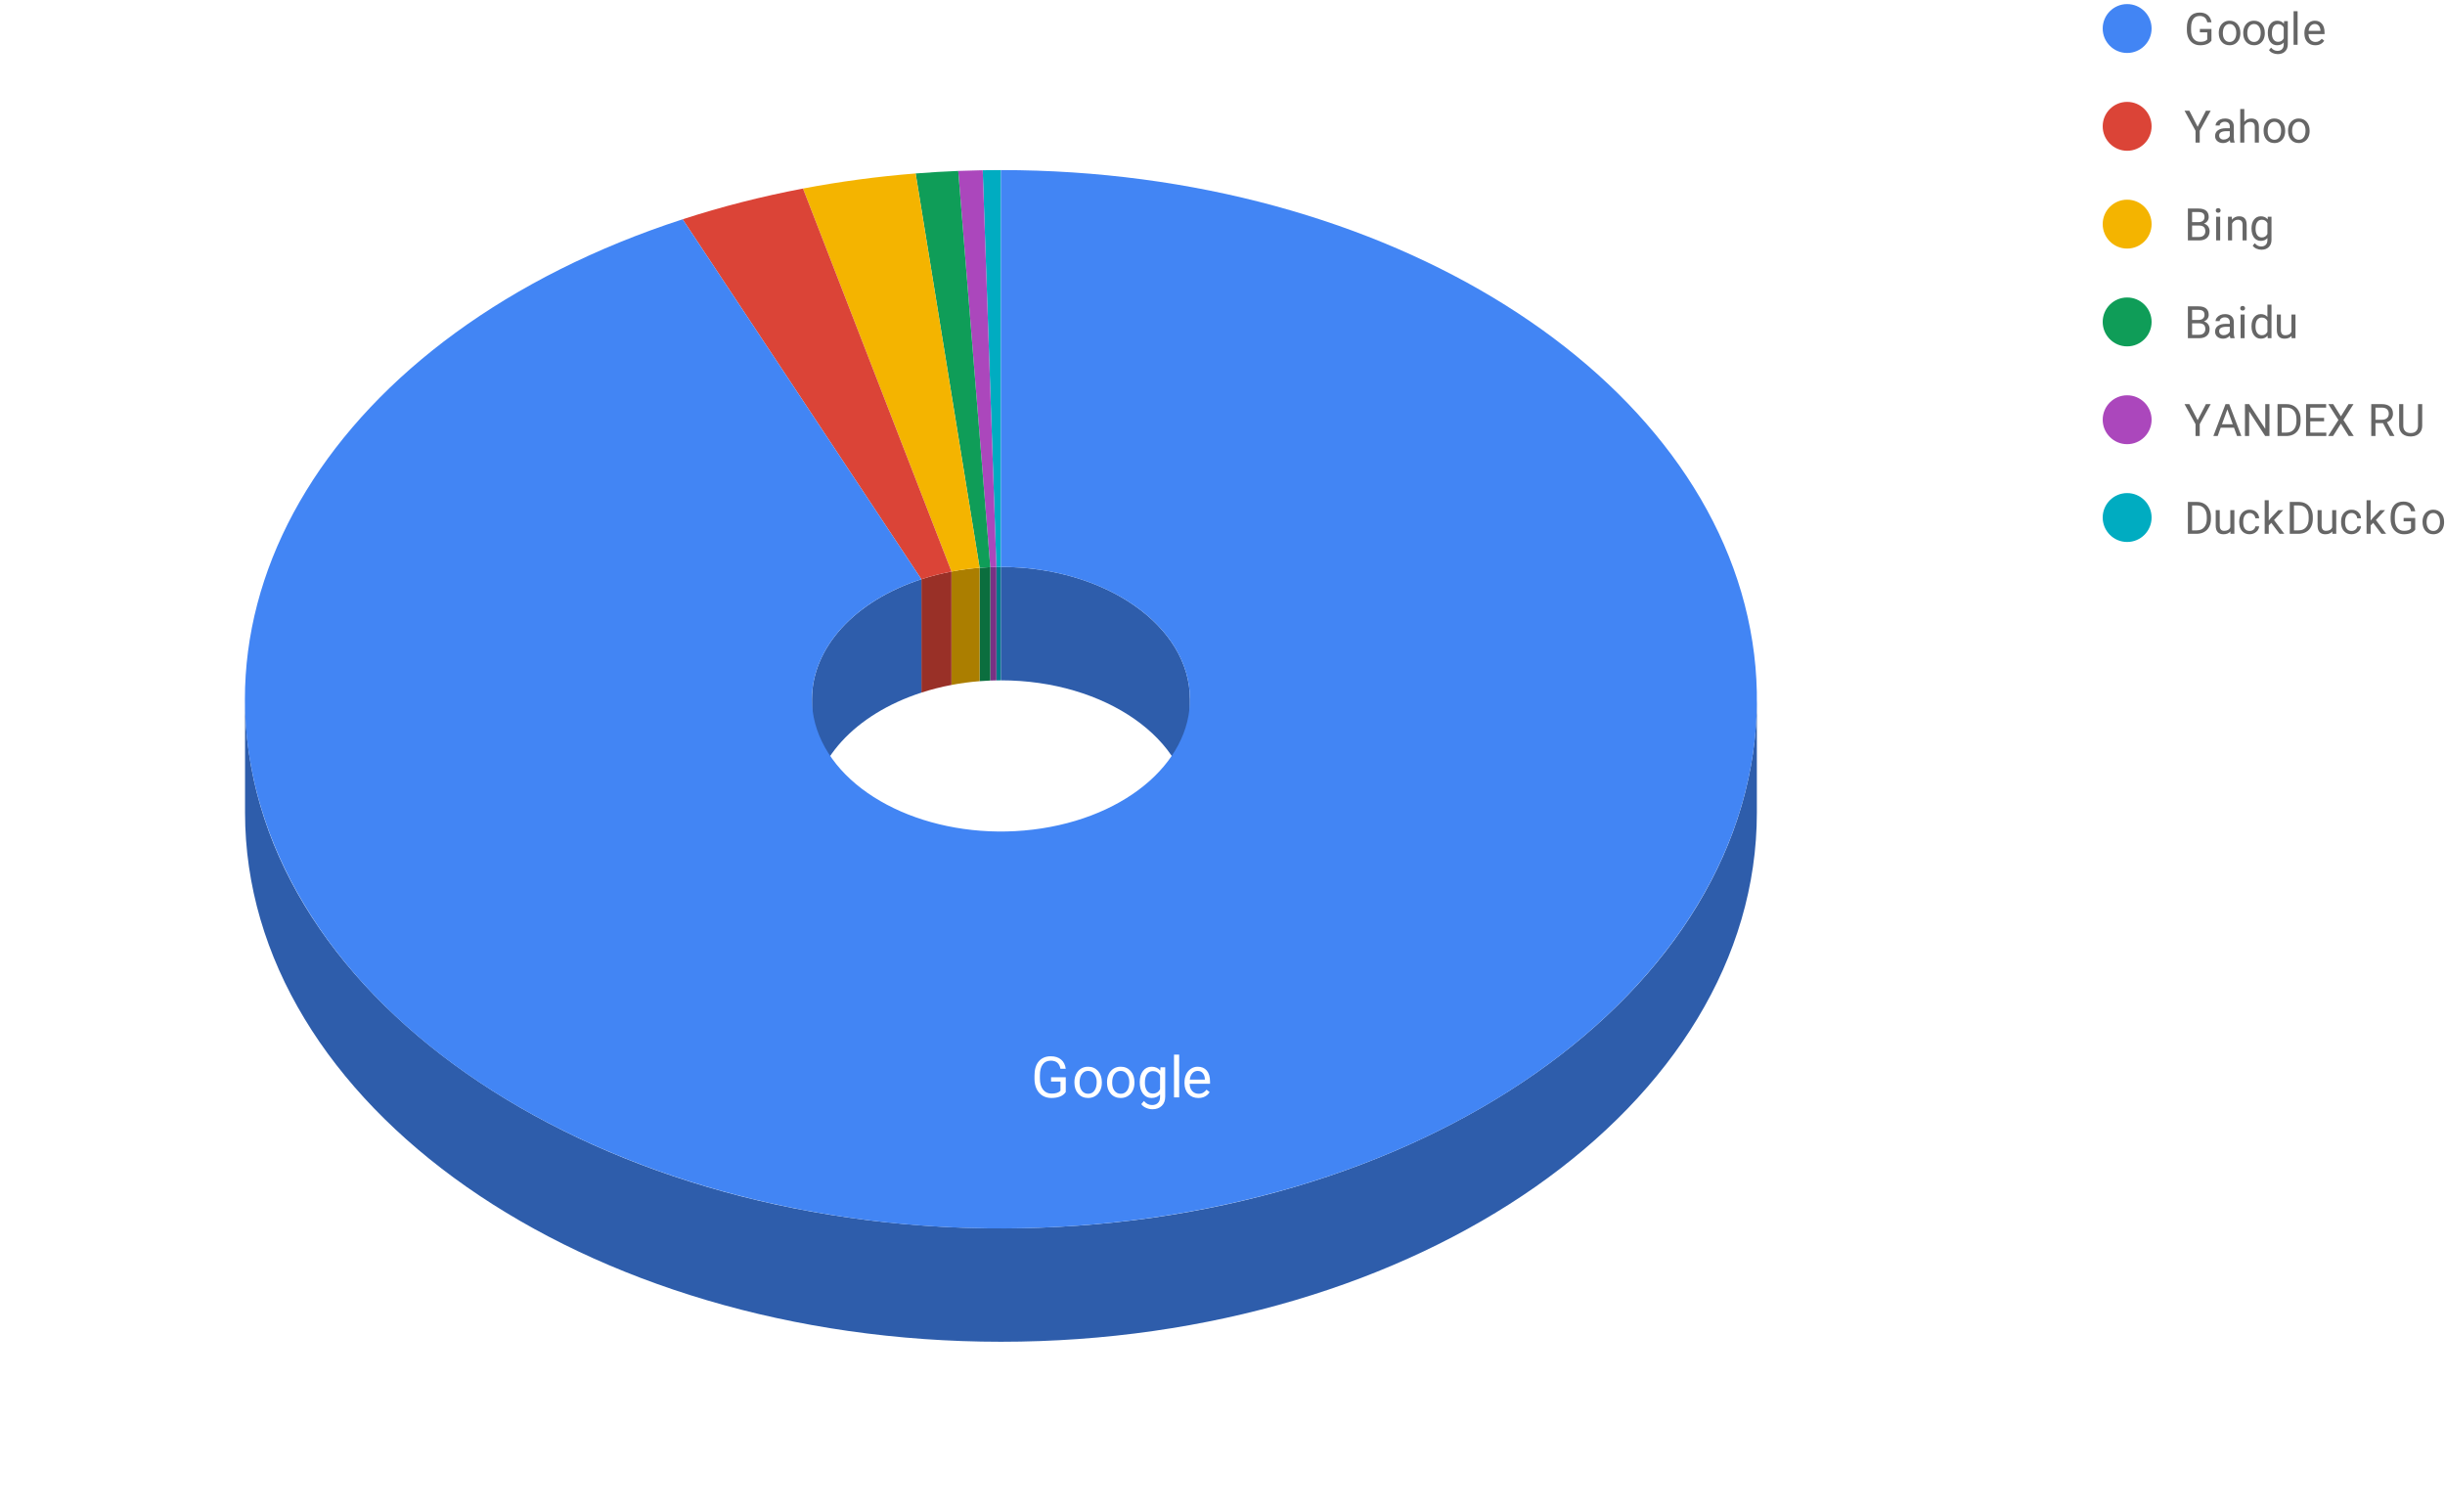
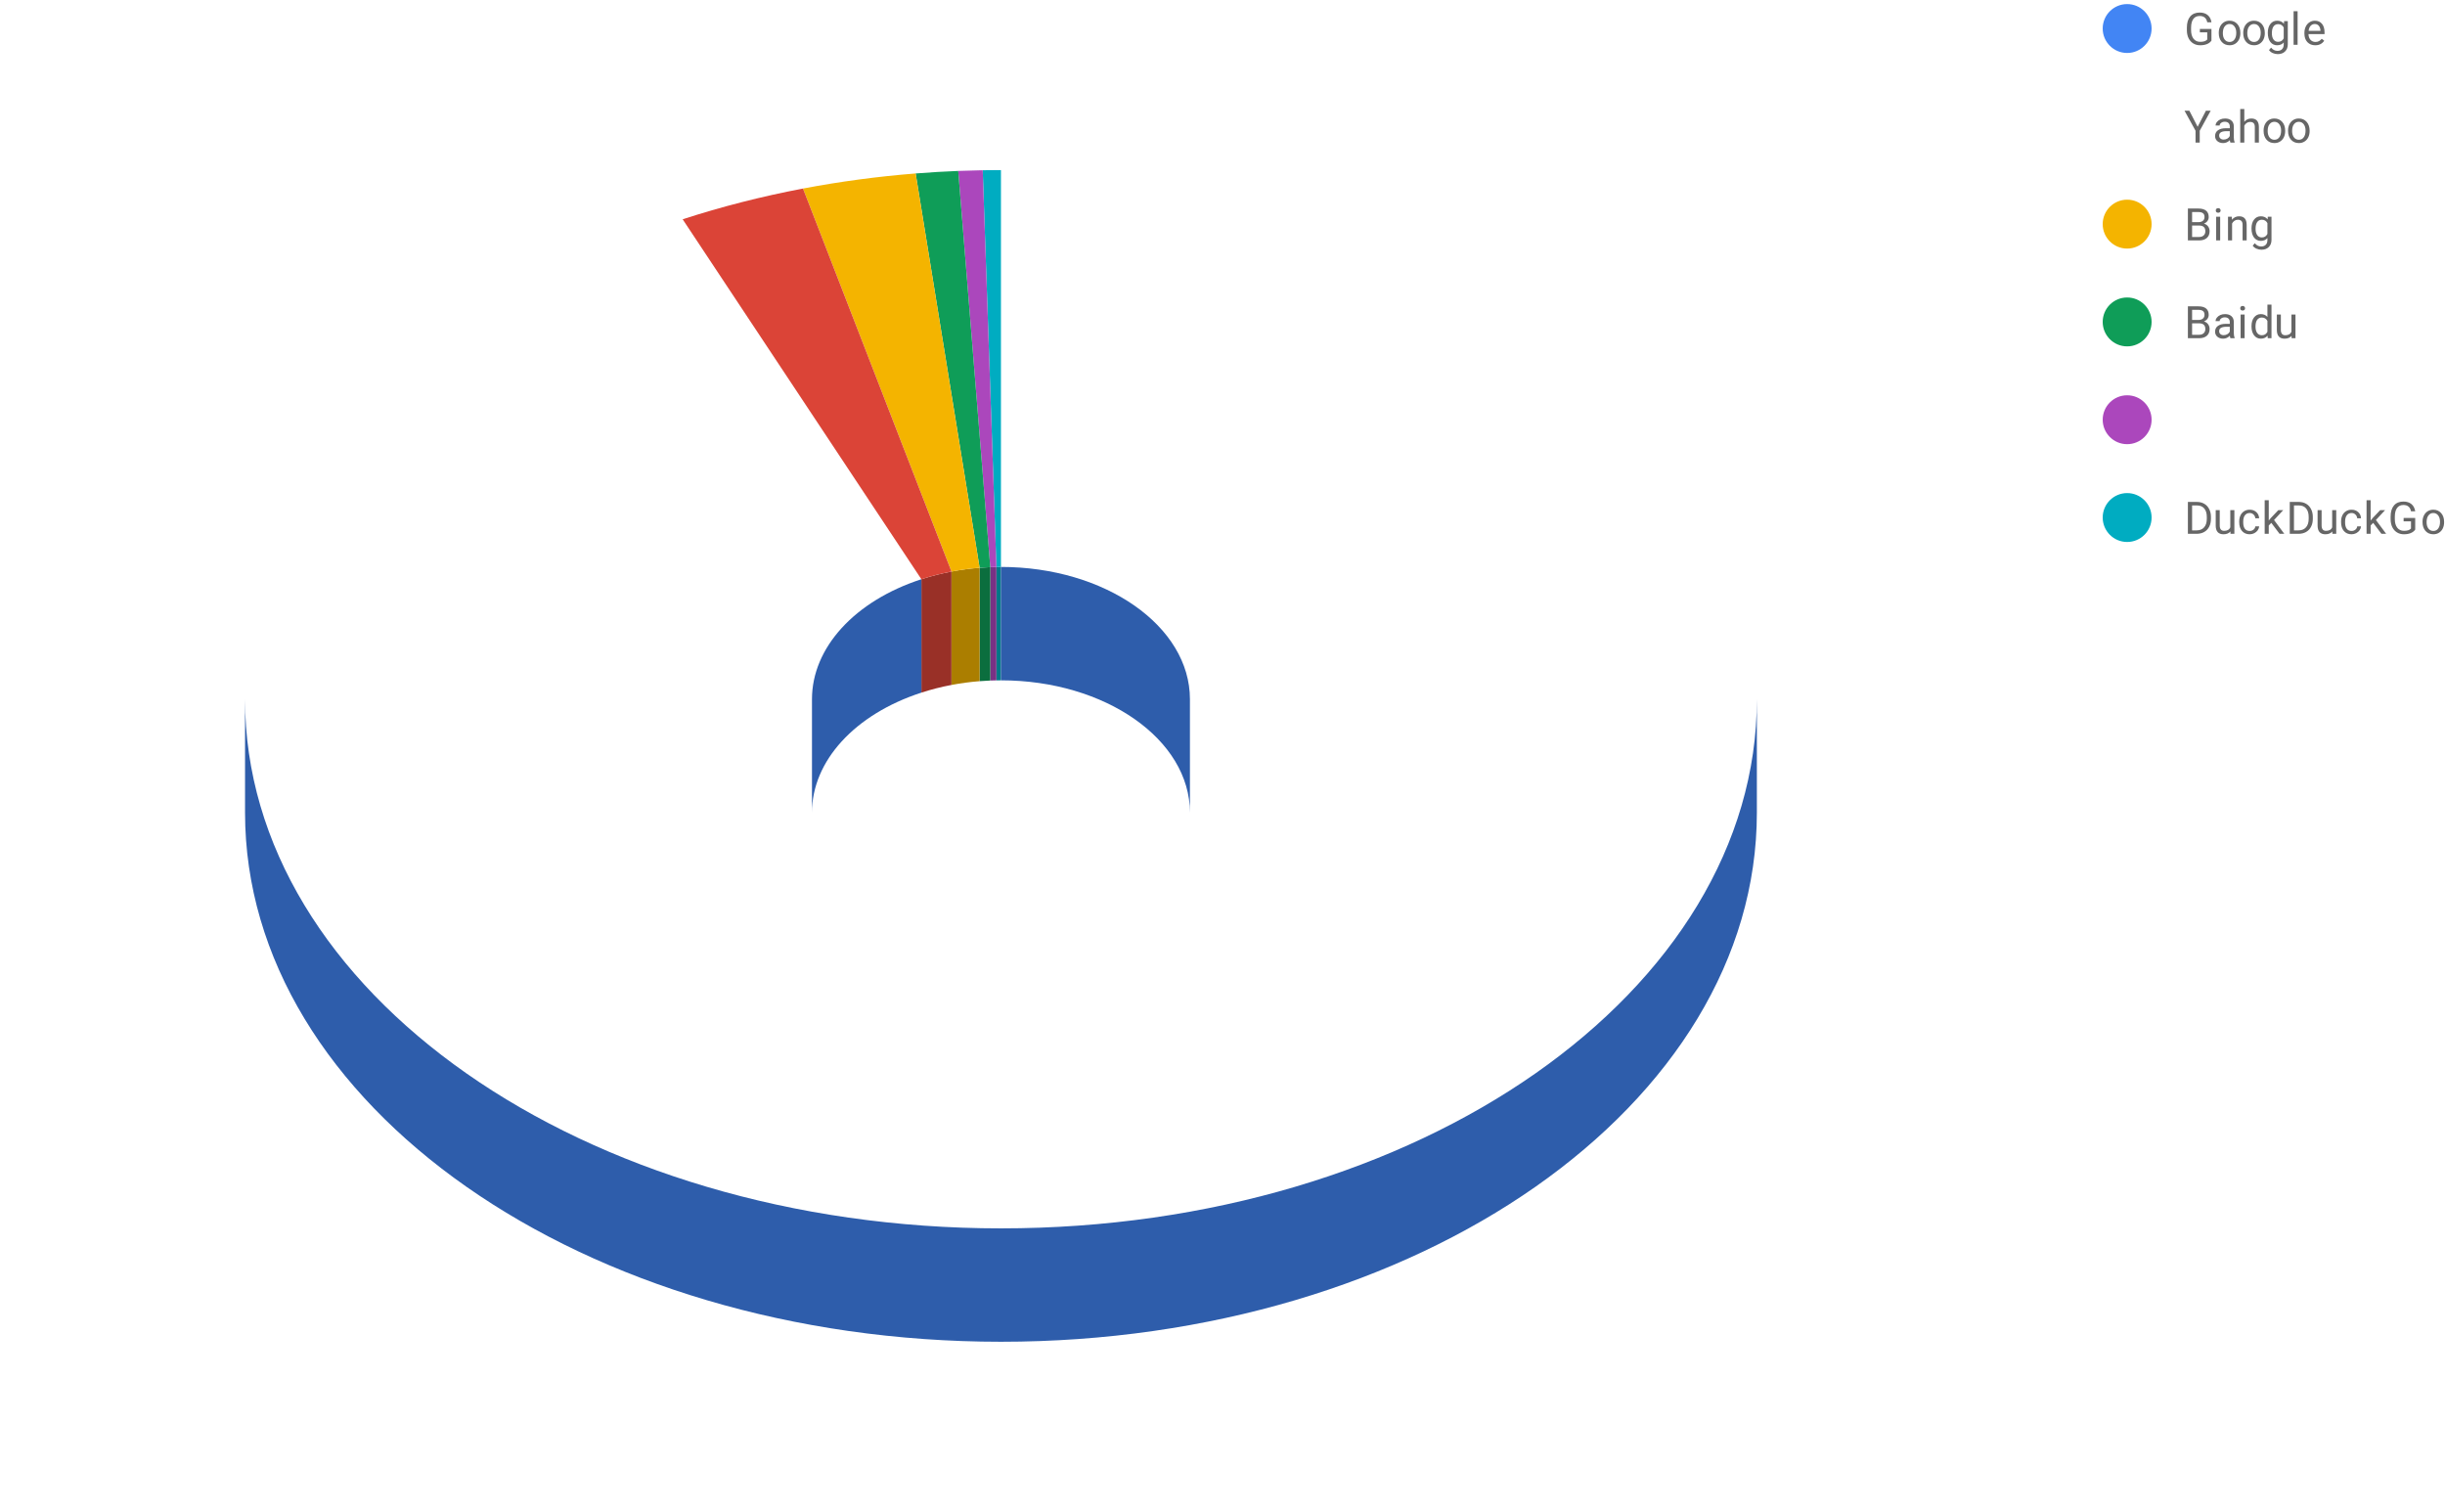
<svg xmlns="http://www.w3.org/2000/svg" version="1.1" viewBox="0.0 0.0 600.0 371.0" fill="none" stroke="none" stroke-linecap="square" stroke-miterlimit="10" width="600" height="371">
-   <path fill="#ffffff" d="M0 0L600.0 0L600.0 371.0L0 371.0L0 0Z" fill-rule="nonzero" />
+   <path fill="#ffffff" d="M0 0L600.0 0L600.0 371.0L0 0Z" fill-rule="nonzero" />
  <path fill="#007887" d="M244.514 139.134C244.887 139.128 245.26 139.125 245.633 139.125L245.633 166.95C245.26 166.95 244.887 166.953 244.514 166.959Z" fill-rule="nonzero" />
  <path fill="#00acc1" d="M241.155 41.775C242.647 41.75 244.14 41.737 245.633 41.737L245.633 139.125C245.26 139.125 244.887 139.128 244.514 139.134Z" fill-rule="nonzero" />
  <path fill="#783284" d="M243.012 139.177C243.512 139.157 244.013 139.143 244.514 139.134L244.514 166.959C244.013 166.968 243.512 166.982 243.012 167.002Z" fill-rule="nonzero" />
  <path fill="#ab47bc" d="M235.148 41.945C237.149 41.866 239.151 41.809 241.155 41.775L244.514 139.134C244.013 139.143 243.512 139.157 243.012 139.177Z" fill-rule="nonzero" />
  <path fill="#0b6e3e" d="M240.399 139.332C241.268 139.263 242.139 139.211 243.012 139.177L243.012 167.002C242.139 167.036 241.268 167.088 240.399 167.157Z" fill-rule="nonzero" />
  <path fill="#0f9d58" d="M224.697 42.567C228.171 42.291 231.657 42.083 235.148 41.945L243.012 139.177C242.139 139.211 241.268 139.263 240.399 139.332Z" fill-rule="nonzero" />
  <path fill="#ab7e00" d="M233.488 140.258C235.755 139.827 238.065 139.518 240.399 139.332L240.399 167.157C238.065 167.343 235.755 167.652 233.488 168.083Z" fill-rule="nonzero" />
  <path fill="#f4b400" d="M197.053 46.269C206.121 44.547 215.362 43.309 224.697 42.567L240.399 139.332C238.065 139.518 235.755 139.827 233.488 140.258Z" fill-rule="nonzero" />
  <path fill="#993027" d="M226.106 142.143C228.486 141.37 230.956 140.739 233.488 140.258L233.488 168.083C230.956 168.564 228.486 169.195 226.106 169.968Z" fill-rule="nonzero" />
  <path fill="#db4437" d="M167.523 53.811C177.044 50.717 186.923 48.194 197.053 46.269L233.488 140.258C230.956 140.739 228.486 141.37 226.106 142.143Z" fill-rule="nonzero" />
  <path fill="#2e5dab" d="M431.133 199.412C431.133 271.127 348.082 329.262 245.633 329.262C143.185 329.262 60.133 271.127 60.133 199.412L60.133 171.588C60.133 243.302 143.185 301.438 245.633 301.438C348.082 301.438 431.133 243.302 431.133 171.588Z" fill-rule="nonzero" />
  <path fill="#2e5dab" d="M245.633 139.125C271.246 139.125 292.008 153.659 292.008 171.588L292.008 199.412C292.008 181.484 271.246 166.95 245.633 166.95Z" fill-rule="nonzero" />
  <path fill="#2e5dab" d="M199.258 171.588C199.258 158.952 209.733 147.464 226.106 142.143L226.106 169.968C209.733 175.289 199.258 186.777 199.258 199.412Z" fill-rule="nonzero" />
-   <path fill="#4285f4" d="M245.633 41.737C340.296 41.737 419.774 91.633 430.039 157.506C440.305 223.379 378.066 284.096 285.629 298.383C193.193 312.671 100.217 275.945 69.902 213.17C39.588 150.396 81.661 81.713 167.523 53.811L226.106 142.143C204.64 149.119 194.122 166.29 201.701 181.983C209.279 197.677 232.523 206.858 255.632 203.286C278.741 199.715 294.301 184.535 291.735 168.067C289.168 151.599 269.299 139.125 245.633 139.125Z" fill-rule="nonzero" />
-   <path fill="#ffffff" d="M261.536 267.988Q261.036 268.723 260.13 269.082Q259.224 269.441 258.021 269.441Q256.802 269.441 255.849 268.879Q254.911 268.301 254.396 267.254Q253.88 266.191 253.864 264.801L253.864 263.941Q253.864 261.691 254.911 260.457Q255.974 259.207 257.864 259.207Q259.427 259.207 260.38 260.004Q261.333 260.801 261.536 262.269L260.224 262.269Q259.864 260.285 257.88 260.285Q256.552 260.285 255.864 261.223Q255.192 262.144 255.192 263.894L255.192 264.707Q255.192 266.394 255.958 267.379Q256.724 268.363 258.021 268.363Q258.771 268.363 259.317 268.207Q259.88 268.035 260.239 267.644L260.239 265.41L257.927 265.41L257.927 264.348L261.536 264.348L261.536 267.988ZM263.661 265.535Q263.661 264.441 264.083 263.582Q264.521 262.707 265.271 262.238Q266.036 261.769 267.021 261.769Q268.521 261.769 269.458 262.816Q270.396 263.863 270.396 265.598L270.396 265.691Q270.396 266.769 269.974 267.629Q269.567 268.473 268.786 268.957Q268.021 269.441 267.036 269.441Q265.521 269.441 264.583 268.394Q263.661 267.348 263.661 265.629L263.661 265.535ZM264.927 265.691Q264.927 266.91 265.489 267.66Q266.067 268.41 267.036 268.41Q267.989 268.41 268.552 267.66Q269.13 266.894 269.13 265.535Q269.13 264.316 268.552 263.566Q267.974 262.801 267.021 262.801Q266.083 262.801 265.505 263.551Q264.927 264.301 264.927 265.691ZM271.661 265.535Q271.661 264.441 272.083 263.582Q272.521 262.707 273.271 262.238Q274.036 261.769 275.021 261.769Q276.521 261.769 277.458 262.816Q278.396 263.863 278.396 265.598L278.396 265.691Q278.396 266.769 277.974 267.629Q277.567 268.473 276.786 268.957Q276.021 269.441 275.036 269.441Q273.521 269.441 272.583 268.394Q271.661 267.348 271.661 265.629L271.661 265.535ZM272.927 265.691Q272.927 266.91 273.489 267.66Q274.067 268.41 275.036 268.41Q275.989 268.41 276.552 267.66Q277.13 266.894 277.13 265.535Q277.13 264.316 276.552 263.566Q275.974 262.801 275.021 262.801Q274.083 262.801 273.505 263.551Q272.927 264.301 272.927 265.691ZM279.692 265.535Q279.692 263.816 280.489 262.801Q281.286 261.769 282.614 261.769Q283.958 261.769 284.724 262.723L284.786 261.91L285.942 261.91L285.942 269.129Q285.942 270.566 285.083 271.379Q284.239 272.207 282.802 272.207Q282.005 272.207 281.239 271.863Q280.474 271.535 280.067 270.941L280.724 270.176Q281.536 271.176 282.708 271.176Q283.63 271.176 284.146 270.66Q284.677 270.144 284.677 269.191L284.677 268.566Q283.911 269.441 282.599 269.441Q281.302 269.441 280.489 268.394Q279.692 267.348 279.692 265.535ZM280.958 265.691Q280.958 266.941 281.474 267.66Q281.989 268.363 282.911 268.363Q284.114 268.363 284.677 267.269L284.677 263.894Q284.083 262.848 282.927 262.848Q282.005 262.848 281.474 263.566Q280.958 264.269 280.958 265.691ZM289.364 269.301L288.099 269.301L288.099 258.801L289.364 258.801L289.364 269.301ZM294.067 269.441Q292.552 269.441 291.614 268.457Q290.677 267.457 290.677 265.801L290.677 265.582Q290.677 264.473 291.099 263.613Q291.521 262.738 292.271 262.254Q293.021 261.769 293.911 261.769Q295.349 261.769 296.146 262.723Q296.942 263.66 296.942 265.441L296.942 265.957L291.942 265.957Q291.958 267.051 292.567 267.738Q293.192 268.41 294.13 268.41Q294.802 268.41 295.255 268.144Q295.724 267.863 296.083 267.41L296.849 268.004Q295.927 269.441 294.067 269.441ZM293.911 262.801Q293.146 262.801 292.614 263.363Q292.099 263.926 291.974 264.926L295.677 264.926L295.677 264.832Q295.63 263.863 295.161 263.332Q294.692 262.801 293.911 262.801Z" fill-rule="nonzero" />
  <path fill="#4285f4" d="M528.0 7.0C528.0 10.314 525.314 13.0 522.0 13.0C518.686 13.0 516.0 10.314 516.0 7.0C516.0 3.686 518.686 1.0 522.0 1.0C525.314 1.0 528.0 3.686 528.0 7.0Z" fill-rule="nonzero" />
  <path fill="#666666" d="M542.688 9.969Q542.281 10.547 541.562 10.828Q540.859 11.109 539.922 11.109Q538.953 11.109 538.219 10.656Q537.484 10.203 537.078 9.391Q536.672 8.562 536.656 7.469L536.656 6.781Q536.656 5.016 537.469 4.047Q538.297 3.078 539.797 3.078Q541.016 3.078 541.766 3.703Q542.516 4.328 542.688 5.469L541.656 5.469Q541.359 3.922 539.797 3.922Q538.766 3.922 538.234 4.656Q537.703 5.375 537.688 6.75L537.688 7.391Q537.688 8.719 538.281 9.5Q538.891 10.266 539.922 10.266Q540.5 10.266 540.938 10.141Q541.375 10.0 541.656 9.703L541.656 7.938L539.844 7.938L539.844 7.109L542.688 7.109L542.688 9.969ZM544.484 8.047Q544.484 7.188 544.812 6.516Q545.156 5.828 545.75 5.453Q546.359 5.078 547.125 5.078Q548.312 5.078 549.047 5.906Q549.781 6.719 549.781 8.094L549.781 8.156Q549.781 9.0 549.453 9.688Q549.125 10.359 548.516 10.734Q547.922 11.109 547.141 11.109Q545.953 11.109 545.219 10.297Q544.484 9.469 544.484 8.109L544.484 8.047ZM545.484 8.156Q545.484 9.125 545.938 9.719Q546.391 10.297 547.141 10.297Q547.891 10.297 548.328 9.703Q548.781 9.109 548.781 8.047Q548.781 7.078 548.328 6.484Q547.875 5.891 547.125 5.891Q546.391 5.891 545.938 6.484Q545.484 7.062 545.484 8.156ZM550.484 8.047Q550.484 7.188 550.812 6.516Q551.156 5.828 551.75 5.453Q552.359 5.078 553.125 5.078Q554.312 5.078 555.047 5.906Q555.781 6.719 555.781 8.094L555.781 8.156Q555.781 9.0 555.453 9.688Q555.125 10.359 554.516 10.734Q553.922 11.109 553.141 11.109Q551.953 11.109 551.219 10.297Q550.484 9.469 550.484 8.109L550.484 8.047ZM551.484 8.156Q551.484 9.125 551.938 9.719Q552.391 10.297 553.141 10.297Q553.891 10.297 554.328 9.703Q554.781 9.109 554.781 8.047Q554.781 7.078 554.328 6.484Q553.875 5.891 553.125 5.891Q552.391 5.891 551.938 6.484Q551.484 7.062 551.484 8.156ZM556.516 8.047Q556.516 6.688 557.141 5.891Q557.766 5.078 558.812 5.078Q559.875 5.078 560.469 5.828L560.516 5.188L561.422 5.188L561.422 10.859Q561.422 11.984 560.75 12.625Q560.094 13.281 558.953 13.281Q558.328 13.281 557.719 13.016Q557.125 12.75 556.812 12.281L557.328 11.688Q557.969 12.484 558.891 12.484Q559.609 12.484 560.016 12.062Q560.422 11.656 560.422 10.922L560.422 10.422Q559.828 11.109 558.797 11.109Q557.781 11.109 557.141 10.297Q556.516 9.469 556.516 8.047ZM557.516 8.156Q557.516 9.141 557.922 9.703Q558.328 10.266 559.047 10.266Q559.984 10.266 560.422 9.406L560.422 6.75Q559.969 5.922 559.062 5.922Q558.328 5.922 557.922 6.484Q557.516 7.047 557.516 8.156ZM563.828 11.0L562.844 11.0L562.844 2.75L563.828 2.75L563.828 11.0ZM568.156 11.109Q566.984 11.109 566.234 10.344Q565.5 9.562 565.5 8.25L565.5 8.078Q565.5 7.203 565.828 6.531Q566.156 5.844 566.75 5.469Q567.344 5.078 568.047 5.078Q569.172 5.078 569.797 5.828Q570.438 6.578 570.438 7.969L570.438 8.375L566.5 8.375Q566.516 9.234 566.984 9.766Q567.469 10.297 568.219 10.297Q568.75 10.297 569.109 10.078Q569.469 9.859 569.75 9.516L570.359 9.984Q569.625 11.109 568.156 11.109ZM568.047 5.891Q567.438 5.891 567.031 6.328Q566.625 6.766 566.531 7.562L569.438 7.562L569.438 7.484Q569.391 6.734 569.016 6.312Q568.656 5.891 568.047 5.891Z" fill-rule="nonzero" />
-   <path fill="#db4437" d="M528.0 31.0C528.0 34.314 525.314 37.0 522.0 37.0C518.686 37.0 516.0 34.314 516.0 31.0C516.0 27.686 518.686 25.0 522.0 25.0C525.314 25.0 528.0 27.686 528.0 31.0Z" fill-rule="nonzero" />
  <path fill="#666666" d="M539.297 31.109L541.328 27.172L542.5 27.172L539.812 32.078L539.812 35.0L538.781 35.0L538.781 32.078L536.078 27.172L537.266 27.172L539.297 31.109ZM547.344 35.0Q547.25 34.828 547.203 34.391Q546.5 35.109 545.547 35.109Q544.688 35.109 544.125 34.625Q543.578 34.141 543.578 33.391Q543.578 32.484 544.266 31.984Q544.969 31.469 546.219 31.469L547.188 31.469L547.188 31.016Q547.188 30.5 546.875 30.188Q546.562 29.875 545.953 29.875Q545.422 29.875 545.062 30.156Q544.703 30.422 544.703 30.797L543.703 30.797Q543.703 30.359 544.016 29.953Q544.328 29.547 544.844 29.312Q545.375 29.078 546.016 29.078Q547.016 29.078 547.578 29.578Q548.156 30.078 548.172 30.969L548.172 33.641Q548.172 34.438 548.375 34.906L548.375 35.0L547.344 35.0ZM545.688 34.25Q546.156 34.25 546.578 34.016Q547.0 33.766 547.188 33.375L547.188 32.188L546.406 32.188Q544.578 32.188 544.578 33.25Q544.578 33.719 544.891 33.984Q545.203 34.25 545.688 34.25ZM550.75 29.891Q551.406 29.078 552.469 29.078Q554.312 29.078 554.328 31.156L554.328 35.0L553.328 35.0L553.328 31.156Q553.328 30.531 553.047 30.234Q552.766 29.922 552.156 29.922Q551.688 29.922 551.312 30.188Q550.953 30.438 550.75 30.859L550.75 35.0L549.75 35.0L549.75 26.75L550.75 26.75L550.75 29.891ZM555.484 32.047Q555.484 31.188 555.812 30.516Q556.156 29.828 556.75 29.453Q557.359 29.078 558.125 29.078Q559.312 29.078 560.047 29.906Q560.781 30.719 560.781 32.094L560.781 32.156Q560.781 33.0 560.453 33.688Q560.125 34.359 559.516 34.734Q558.922 35.109 558.141 35.109Q556.953 35.109 556.219 34.297Q555.484 33.469 555.484 32.109L555.484 32.047ZM556.484 32.156Q556.484 33.125 556.938 33.719Q557.391 34.297 558.141 34.297Q558.891 34.297 559.328 33.703Q559.781 33.109 559.781 32.047Q559.781 31.078 559.328 30.484Q558.875 29.891 558.125 29.891Q557.391 29.891 556.938 30.484Q556.484 31.062 556.484 32.156ZM561.484 32.047Q561.484 31.188 561.812 30.516Q562.156 29.828 562.75 29.453Q563.359 29.078 564.125 29.078Q565.312 29.078 566.047 29.906Q566.781 30.719 566.781 32.094L566.781 32.156Q566.781 33.0 566.453 33.688Q566.125 34.359 565.516 34.734Q564.922 35.109 564.141 35.109Q562.953 35.109 562.219 34.297Q561.484 33.469 561.484 32.109L561.484 32.047ZM562.484 32.156Q562.484 33.125 562.938 33.719Q563.391 34.297 564.141 34.297Q564.891 34.297 565.328 33.703Q565.781 33.109 565.781 32.047Q565.781 31.078 565.328 30.484Q564.875 29.891 564.125 29.891Q563.391 29.891 562.938 30.484Q562.484 31.062 562.484 32.156Z" fill-rule="nonzero" />
  <path fill="#f4b400" d="M528.0 55.0C528.0 58.314 525.314 61.0 522.0 61.0C518.686 61.0 516.0 58.314 516.0 55.0C516.0 51.686 518.686 49.0 522.0 49.0C525.314 49.0 528.0 51.686 528.0 55.0Z" fill-rule="nonzero" />
  <path fill="#666666" d="M536.906 59.0L536.906 51.172L539.469 51.172Q540.734 51.172 541.375 51.703Q542.016 52.234 542.016 53.266Q542.016 53.812 541.703 54.234Q541.391 54.656 540.859 54.891Q541.5 55.062 541.859 55.562Q542.234 56.062 542.234 56.75Q542.234 57.797 541.547 58.406Q540.859 59.0 539.625 59.0L536.906 59.0ZM537.938 55.344L537.938 58.156L539.641 58.156Q540.359 58.156 540.766 57.781Q541.188 57.406 541.188 56.75Q541.188 55.344 539.656 55.344L537.938 55.344ZM537.938 54.516L539.5 54.516Q540.172 54.516 540.578 54.188Q540.984 53.844 540.984 53.266Q540.984 52.609 540.609 52.328Q540.234 52.031 539.469 52.031L537.938 52.031L537.938 54.516ZM544.828 59.0L543.844 59.0L543.844 53.188L544.828 53.188L544.828 59.0ZM543.75 51.641Q543.75 51.406 543.891 51.25Q544.047 51.078 544.344 51.078Q544.641 51.078 544.781 51.25Q544.938 51.406 544.938 51.656Q544.938 51.891 544.781 52.047Q544.641 52.203 544.344 52.203Q544.047 52.203 543.891 52.047Q543.75 51.891 543.75 51.641ZM547.688 53.188L547.719 53.922Q548.391 53.078 549.469 53.078Q551.312 53.078 551.328 55.156L551.328 59.0L550.328 59.0L550.328 55.156Q550.328 54.531 550.047 54.234Q549.766 53.922 549.156 53.922Q548.688 53.922 548.312 54.188Q547.953 54.438 547.75 54.859L547.75 59.0L546.75 59.0L546.75 53.188L547.688 53.188ZM552.516 56.047Q552.516 54.688 553.141 53.891Q553.766 53.078 554.812 53.078Q555.875 53.078 556.469 53.828L556.516 53.188L557.422 53.188L557.422 58.859Q557.422 59.984 556.75 60.625Q556.094 61.281 554.953 61.281Q554.328 61.281 553.719 61.016Q553.125 60.75 552.812 60.281L553.328 59.688Q553.969 60.484 554.891 60.484Q555.609 60.484 556.016 60.062Q556.422 59.656 556.422 58.922L556.422 58.422Q555.828 59.109 554.797 59.109Q553.781 59.109 553.141 58.297Q552.516 57.469 552.516 56.047ZM553.516 56.156Q553.516 57.141 553.922 57.703Q554.328 58.266 555.047 58.266Q555.984 58.266 556.422 57.406L556.422 54.75Q555.969 53.922 555.062 53.922Q554.328 53.922 553.922 54.484Q553.516 55.047 553.516 56.156Z" fill-rule="nonzero" />
  <path fill="#0f9d58" d="M528.0 79.0C528.0 82.314 525.314 85.0 522.0 85.0C518.686 85.0 516.0 82.314 516.0 79.0C516.0 75.686 518.686 73.0 522.0 73.0C525.314 73.0 528.0 75.686 528.0 79.0Z" fill-rule="nonzero" />
  <path fill="#666666" d="M536.906 83.0L536.906 75.172L539.469 75.172Q540.734 75.172 541.375 75.703Q542.016 76.234 542.016 77.266Q542.016 77.812 541.703 78.234Q541.391 78.656 540.859 78.891Q541.5 79.062 541.859 79.562Q542.234 80.062 542.234 80.75Q542.234 81.797 541.547 82.406Q540.859 83.0 539.625 83.0L536.906 83.0ZM537.938 79.344L537.938 82.156L539.641 82.156Q540.359 82.156 540.766 81.781Q541.188 81.406 541.188 80.75Q541.188 79.344 539.656 79.344L537.938 79.344ZM537.938 78.516L539.5 78.516Q540.172 78.516 540.578 78.188Q540.984 77.844 540.984 77.266Q540.984 76.609 540.609 76.328Q540.234 76.031 539.469 76.031L537.938 76.031L537.938 78.516ZM547.344 83.0Q547.25 82.828 547.203 82.391Q546.5 83.109 545.547 83.109Q544.688 83.109 544.125 82.625Q543.578 82.141 543.578 81.391Q543.578 80.484 544.266 79.984Q544.969 79.469 546.219 79.469L547.188 79.469L547.188 79.016Q547.188 78.5 546.875 78.188Q546.562 77.875 545.953 77.875Q545.422 77.875 545.062 78.156Q544.703 78.422 544.703 78.797L543.703 78.797Q543.703 78.359 544.016 77.953Q544.328 77.547 544.844 77.312Q545.375 77.078 546.016 77.078Q547.016 77.078 547.578 77.578Q548.156 78.078 548.172 78.969L548.172 81.641Q548.172 82.438 548.375 82.906L548.375 83.0L547.344 83.0ZM545.688 82.25Q546.156 82.25 546.578 82.016Q547.0 81.766 547.188 81.375L547.188 80.188L546.406 80.188Q544.578 80.188 544.578 81.25Q544.578 81.719 544.891 81.984Q545.203 82.25 545.688 82.25ZM550.828 83.0L549.844 83.0L549.844 77.188L550.828 77.188L550.828 83.0ZM549.75 75.641Q549.75 75.406 549.891 75.25Q550.047 75.078 550.344 75.078Q550.641 75.078 550.781 75.25Q550.938 75.406 550.938 75.656Q550.938 75.891 550.781 76.047Q550.641 76.203 550.344 76.203Q550.047 76.203 549.891 76.047Q549.75 75.891 549.75 75.641ZM552.516 80.047Q552.516 78.703 553.141 77.891Q553.781 77.078 554.797 77.078Q555.828 77.078 556.422 77.781L556.422 74.75L557.422 74.75L557.422 83.0L556.5 83.0L556.453 82.375Q555.859 83.109 554.797 83.109Q553.781 83.109 553.141 82.281Q552.516 81.453 552.516 80.125L552.516 80.047ZM553.5 80.156Q553.5 81.141 553.906 81.703Q554.328 82.266 555.047 82.266Q555.984 82.266 556.422 81.422L556.422 78.75Q555.969 77.922 555.047 77.922Q554.328 77.922 553.906 78.484Q553.5 79.047 553.5 80.156ZM562.344 82.422Q561.766 83.109 560.641 83.109Q559.703 83.109 559.219 82.578Q558.734 82.031 558.734 80.969L558.734 77.188L559.719 77.188L559.719 80.938Q559.719 82.266 560.797 82.266Q561.938 82.266 562.312 81.422L562.312 77.188L563.312 77.188L563.312 83.0L562.359 83.0L562.344 82.422Z" fill-rule="nonzero" />
  <path fill="#ab47bc" d="M528.0 103.0C528.0 106.314 525.314 109.0 522.0 109.0C518.686 109.0 516.0 106.314 516.0 103.0C516.0 99.686 518.686 97.0 522.0 97.0C525.314 97.0 528.0 99.686 528.0 103.0Z" fill-rule="nonzero" />
-   <path fill="#666666" d="M539.297 103.109L541.328 99.172L542.5 99.172L539.812 104.078L539.812 107.0L538.781 107.0L538.781 104.078L536.078 99.172L537.266 99.172L539.297 103.109ZM548.219 104.953L544.953 104.953L544.219 107.0L543.156 107.0L546.141 99.172L547.047 99.172L550.031 107.0L548.969 107.0L548.219 104.953ZM545.266 104.109L547.922 104.109L546.594 100.453L545.266 104.109ZM556.922 107.0L555.875 107.0L551.938 100.969L551.938 107.0L550.906 107.0L550.906 99.172L551.938 99.172L555.891 105.234L555.891 99.172L556.922 99.172L556.922 107.0ZM558.906 107.0L558.906 99.172L561.109 99.172Q562.141 99.172 562.922 99.625Q563.703 100.078 564.125 100.922Q564.562 101.75 564.562 102.828L564.562 103.328Q564.562 104.438 564.125 105.266Q563.703 106.094 562.906 106.547Q562.125 106.984 561.078 107.0L558.906 107.0ZM559.938 100.031L559.938 106.156L561.031 106.156Q562.219 106.156 562.875 105.422Q563.547 104.672 563.547 103.297L563.547 102.844Q563.547 101.516 562.922 100.781Q562.297 100.031 561.141 100.031L559.938 100.031ZM570.328 103.391L566.938 103.391L566.938 106.156L570.875 106.156L570.875 107.0L565.906 107.0L565.906 99.172L570.828 99.172L570.828 100.031L566.938 100.031L566.938 102.547L570.328 102.547L570.328 103.391ZM574.453 102.172L576.328 99.172L577.547 99.172L575.078 103.062L577.609 107.0L576.375 107.0L574.453 103.953L572.531 107.0L571.312 107.0L573.844 103.062L571.359 99.172L572.578 99.172L574.453 102.172ZM584.781 103.844L582.938 103.844L582.938 107.0L581.906 107.0L581.906 99.172L584.484 99.172Q585.812 99.172 586.516 99.781Q587.234 100.375 587.234 101.531Q587.234 102.266 586.844 102.812Q586.453 103.344 585.75 103.609L587.578 106.938L587.578 107.0L586.469 107.0L584.781 103.844ZM582.938 103.0L584.531 103.0Q585.297 103.0 585.75 102.609Q586.203 102.203 586.203 101.531Q586.203 100.812 585.766 100.422Q585.328 100.031 584.516 100.031L582.938 100.031L582.938 103.0ZM594.406 99.172L594.406 104.5Q594.406 105.609 593.719 106.312Q593.031 107.016 591.844 107.094L591.578 107.109Q590.281 107.109 589.516 106.422Q588.766 105.719 588.75 104.5L588.75 99.172L589.766 99.172L589.766 104.469Q589.766 105.328 590.234 105.797Q590.703 106.266 591.578 106.266Q592.453 106.266 592.906 105.797Q593.375 105.328 593.375 104.484L593.375 99.172L594.406 99.172Z" fill-rule="nonzero" />
  <path fill="#00acc1" d="M528.0 127.0C528.0 130.314 525.314 133.0 522.0 133.0C518.686 133.0 516.0 130.314 516.0 127.0C516.0 123.686 518.686 121.0 522.0 121.0C525.314 121.0 528.0 123.686 528.0 127.0Z" fill-rule="nonzero" />
  <path fill="#666666" d="M536.906 131.0L536.906 123.172L539.109 123.172Q540.141 123.172 540.922 123.625Q541.703 124.078 542.125 124.922Q542.562 125.75 542.562 126.828L542.562 127.328Q542.562 128.438 542.125 129.266Q541.703 130.094 540.906 130.547Q540.125 130.984 539.078 131.0L536.906 131.0ZM537.938 124.031L537.938 130.156L539.031 130.156Q540.219 130.156 540.875 129.422Q541.547 128.672 541.547 127.297L541.547 126.844Q541.547 125.516 540.922 124.781Q540.297 124.031 539.141 124.031L537.938 124.031ZM547.344 130.422Q546.766 131.109 545.641 131.109Q544.703 131.109 544.219 130.578Q543.734 130.031 543.734 128.969L543.734 125.188L544.719 125.188L544.719 128.938Q544.719 130.266 545.797 130.266Q546.938 130.266 547.312 129.422L547.312 125.188L548.312 125.188L548.312 131.0L547.359 131.0L547.344 130.422ZM552.078 130.297Q552.609 130.297 553.0 129.984Q553.406 129.656 553.453 129.172L554.391 129.172Q554.359 129.672 554.047 130.125Q553.734 130.562 553.203 130.844Q552.672 131.109 552.078 131.109Q550.891 131.109 550.188 130.312Q549.5 129.516 549.5 128.141L549.5 127.984Q549.5 127.125 549.812 126.469Q550.125 125.812 550.703 125.453Q551.281 125.078 552.078 125.078Q553.062 125.078 553.703 125.672Q554.344 126.25 554.391 127.188L553.453 127.188Q553.406 126.625 553.016 126.266Q552.641 125.891 552.078 125.891Q551.328 125.891 550.906 126.438Q550.484 126.984 550.484 128.016L550.484 128.203Q550.484 129.219 550.891 129.766Q551.312 130.297 552.078 130.297ZM557.375 128.312L556.75 128.953L556.75 131.0L555.75 131.0L555.75 122.75L556.75 122.75L556.75 127.734L557.281 127.094L559.094 125.188L560.297 125.188L558.047 127.609L560.562 131.0L559.406 131.0L557.375 128.312ZM561.906 131.0L561.906 123.172L564.109 123.172Q565.141 123.172 565.922 123.625Q566.703 124.078 567.125 124.922Q567.562 125.75 567.562 126.828L567.562 127.328Q567.562 128.438 567.125 129.266Q566.703 130.094 565.906 130.547Q565.125 130.984 564.078 131.0L561.906 131.0ZM562.938 124.031L562.938 130.156L564.031 130.156Q565.219 130.156 565.875 129.422Q566.547 128.672 566.547 127.297L566.547 126.844Q566.547 125.516 565.922 124.781Q565.297 124.031 564.141 124.031L562.938 124.031ZM572.344 130.422Q571.766 131.109 570.641 131.109Q569.703 131.109 569.219 130.578Q568.734 130.031 568.734 128.969L568.734 125.188L569.719 125.188L569.719 128.938Q569.719 130.266 570.797 130.266Q571.938 130.266 572.312 129.422L572.312 125.188L573.312 125.188L573.312 131.0L572.359 131.0L572.344 130.422ZM577.078 130.297Q577.609 130.297 578.0 129.984Q578.406 129.656 578.453 129.172L579.391 129.172Q579.359 129.672 579.047 130.125Q578.734 130.562 578.203 130.844Q577.672 131.109 577.078 131.109Q575.891 131.109 575.188 130.312Q574.5 129.516 574.5 128.141L574.5 127.984Q574.5 127.125 574.812 126.469Q575.125 125.812 575.703 125.453Q576.281 125.078 577.078 125.078Q578.062 125.078 578.703 125.672Q579.344 126.25 579.391 127.188L578.453 127.188Q578.406 126.625 578.016 126.266Q577.641 125.891 577.078 125.891Q576.328 125.891 575.906 126.438Q575.484 126.984 575.484 128.016L575.484 128.203Q575.484 129.219 575.891 129.766Q576.312 130.297 577.078 130.297ZM582.375 128.312L581.75 128.953L581.75 131.0L580.75 131.0L580.75 122.75L581.75 122.75L581.75 127.734L582.281 127.094L584.094 125.188L585.297 125.188L583.047 127.609L585.562 131.0L584.406 131.0L582.375 128.312ZM592.688 129.969Q592.281 130.547 591.562 130.828Q590.859 131.109 589.922 131.109Q588.953 131.109 588.219 130.656Q587.484 130.203 587.078 129.391Q586.672 128.562 586.656 127.469L586.656 126.781Q586.656 125.016 587.469 124.047Q588.297 123.078 589.797 123.078Q591.016 123.078 591.766 123.703Q592.516 124.328 592.688 125.469L591.656 125.469Q591.359 123.922 589.797 123.922Q588.766 123.922 588.234 124.656Q587.703 125.375 587.688 126.75L587.688 127.391Q587.688 128.719 588.281 129.5Q588.891 130.266 589.922 130.266Q590.5 130.266 590.938 130.141Q591.375 130.0 591.656 129.703L591.656 127.938L589.844 127.938L589.844 127.109L592.688 127.109L592.688 129.969ZM594.484 128.047Q594.484 127.188 594.812 126.516Q595.156 125.828 595.75 125.453Q596.359 125.078 597.125 125.078Q598.312 125.078 599.047 125.906Q599.781 126.719 599.781 128.094L599.781 128.156Q599.781 129.0 599.453 129.688Q599.125 130.359 598.516 130.734Q597.922 131.109 597.141 131.109Q595.953 131.109 595.219 130.297Q594.484 129.469 594.484 128.109L594.484 128.047ZM595.484 128.156Q595.484 129.125 595.938 129.719Q596.391 130.297 597.141 130.297Q597.891 130.297 598.328 129.703Q598.781 129.109 598.781 128.047Q598.781 127.078 598.328 126.484Q597.875 125.891 597.125 125.891Q596.391 125.891 595.938 126.484Q595.484 127.062 595.484 128.156Z" fill-rule="nonzero" />
</svg>